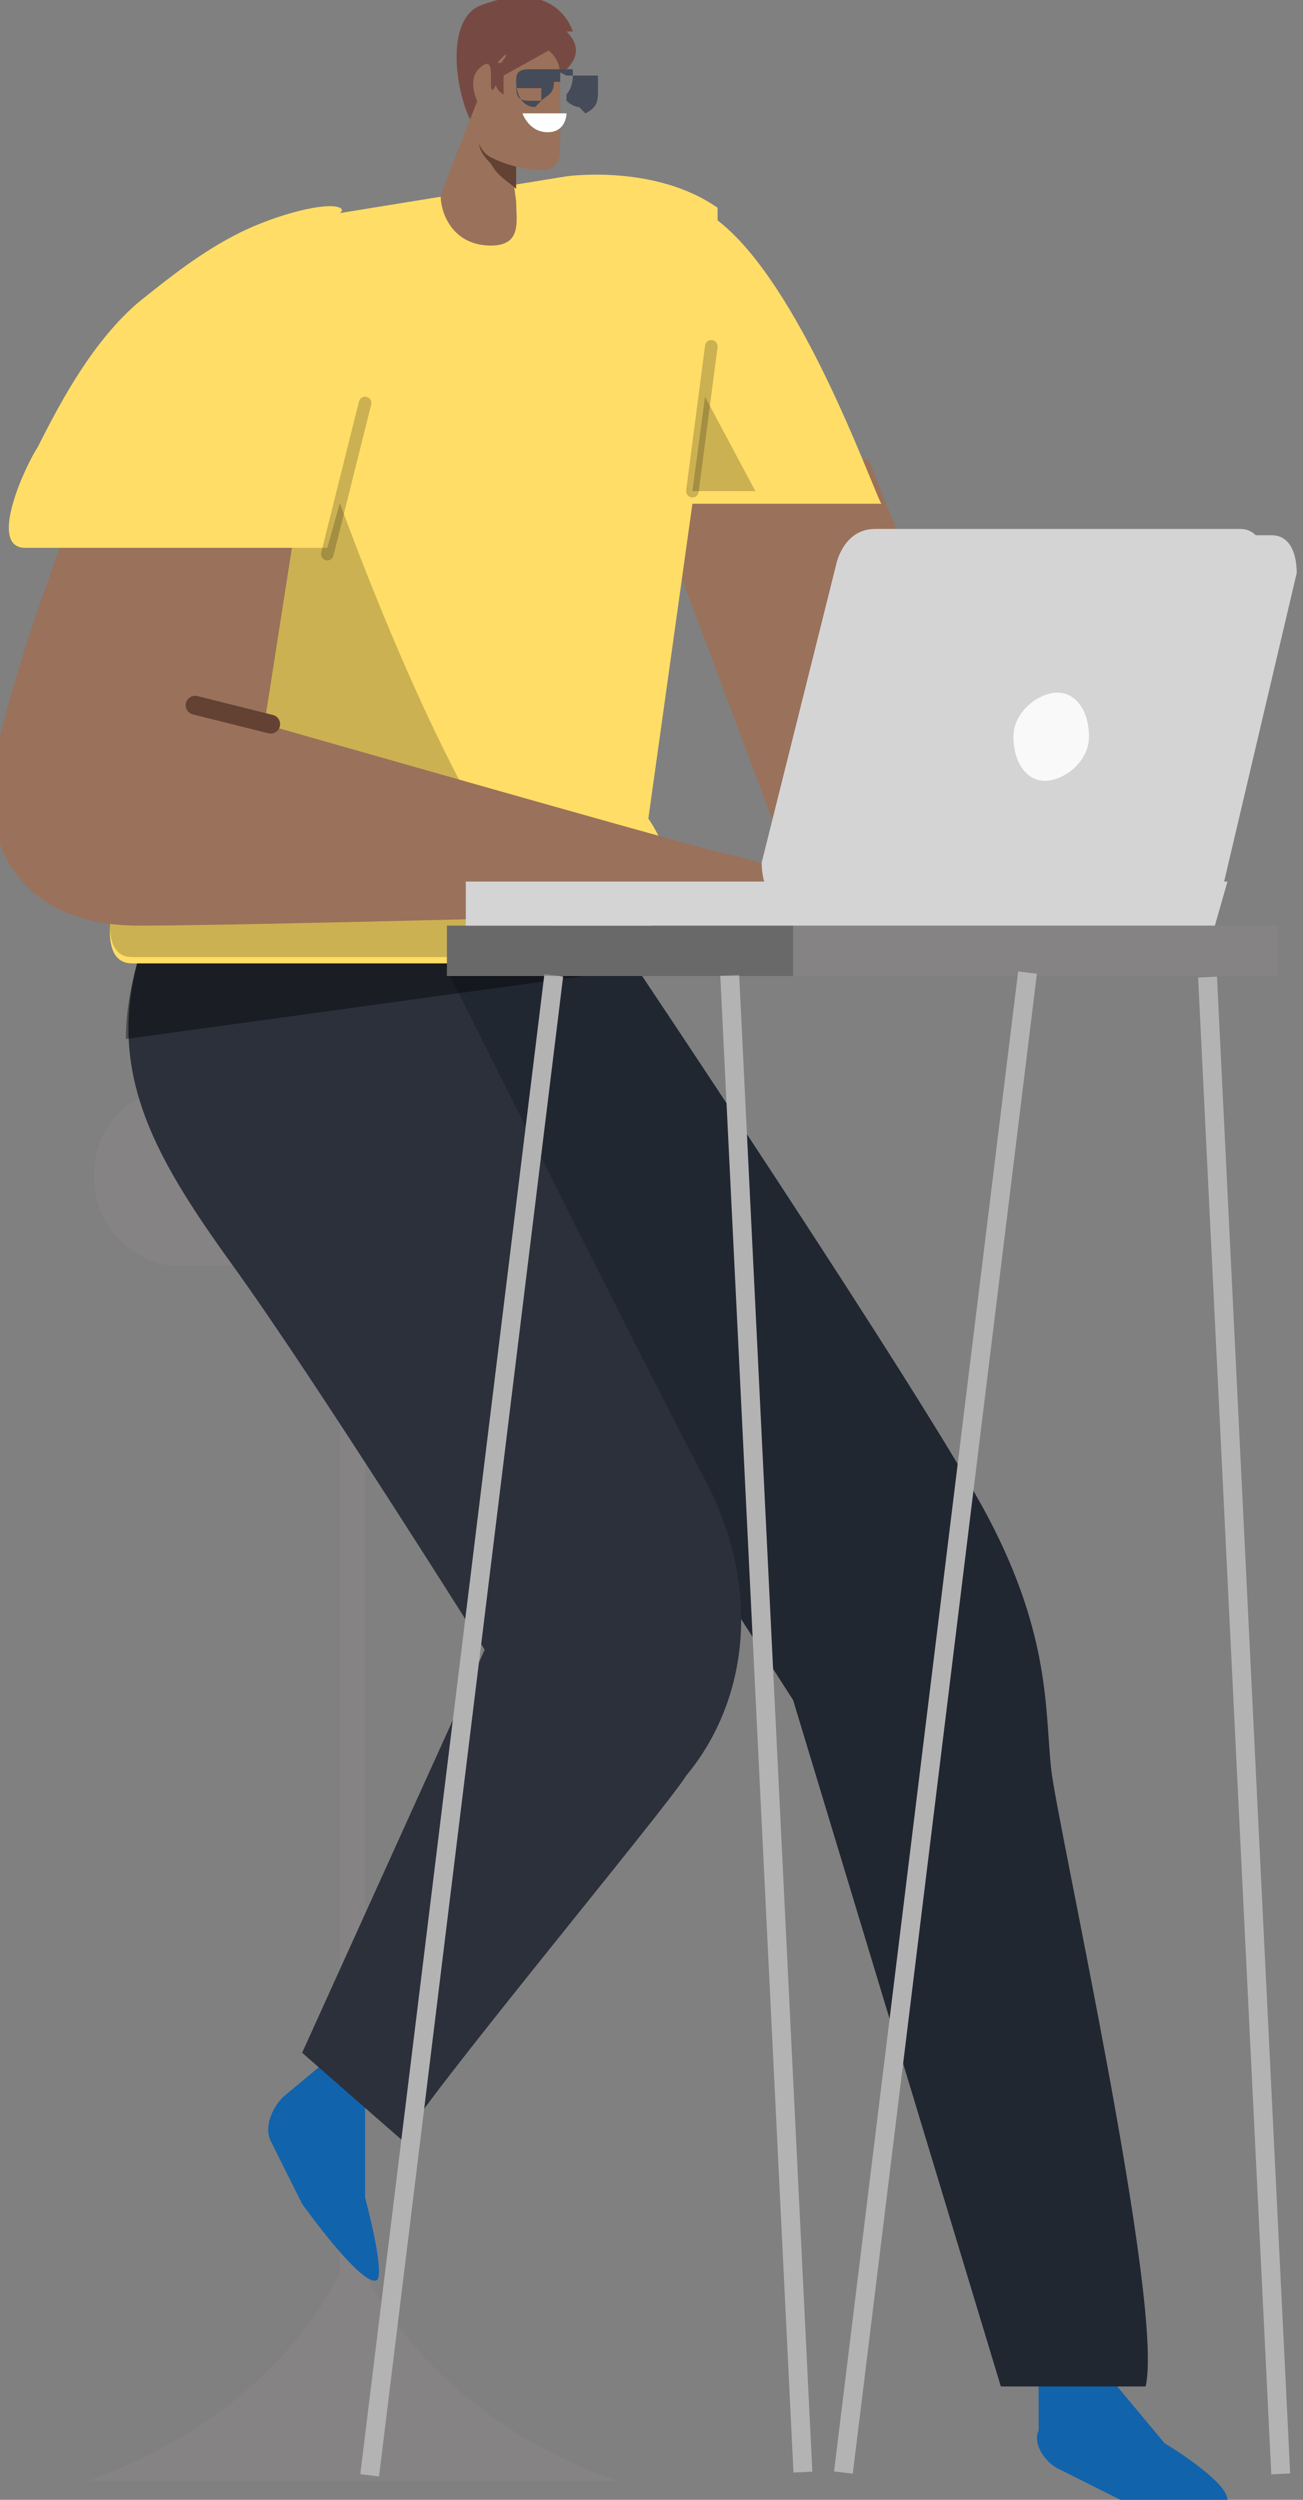
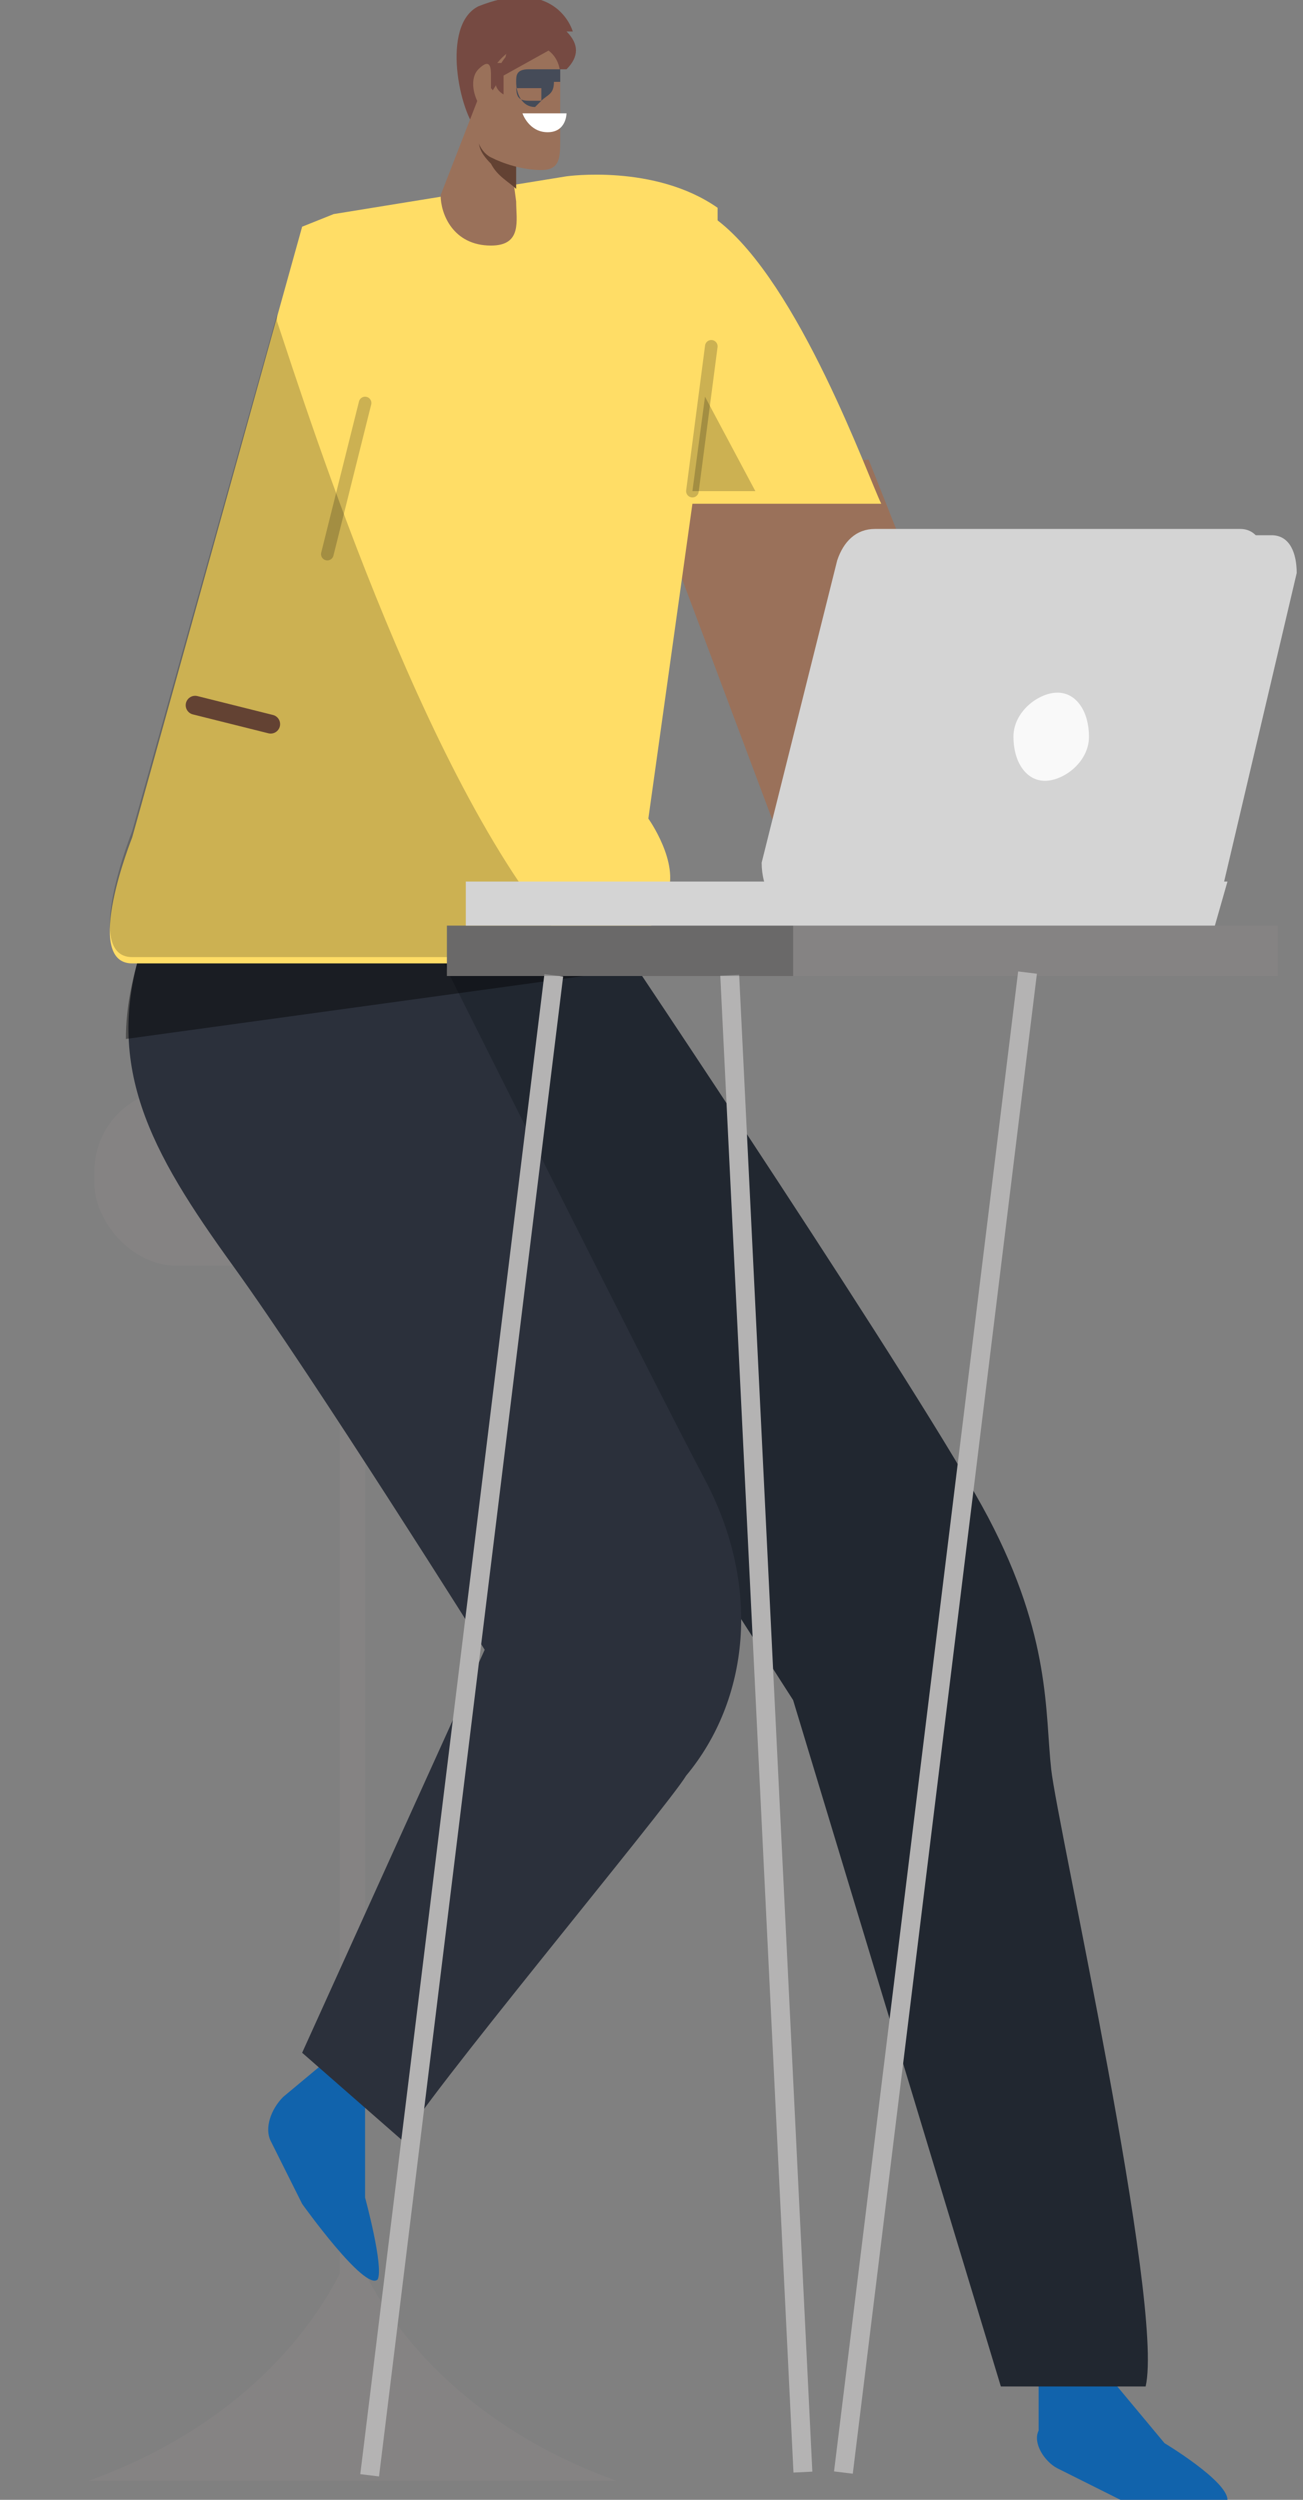
<svg xmlns="http://www.w3.org/2000/svg" version="1.1" viewBox="0 0 20.7 39.7">
  <rect x="0" y="0" width="20.7" height="39.7" fill="#808080" stroke="none" />
  <defs>
    <style>
      .cls-1, .cls-2, .cls-3, .cls-4, .cls-5, .cls-6, .cls-7, .cls-8, .cls-9, .cls-10, .cls-11, .cls-12, .cls-13, .cls-14, .cls-15 {
        stroke-width: 0px;
      }

      .cls-1, .cls-16, .cls-17 {
        mix-blend-mode: overlay;
        opacity: .4;
      }

      .cls-1, .cls-11 {
        fill: #000;
      }

      .cls-2 {
        fill: #212730;
      }

      .cls-17, .cls-18, .cls-19, .cls-20 {
        fill: none;
      }

      .cls-17, .cls-19, .cls-20 {
        stroke: #000;
      }

      .cls-17, .cls-20 {
        stroke-miterlimit: 10;
        stroke-width: 0px;
      }

      .cls-3 {
        fill: #634233;
      }

      .cls-4 {
        fill: #b4b3b3;
      }

      .cls-5 {
        fill: #d4d4d4;
      }

      .cls-6 {
        fill: #fd6;
      }

      .cls-18 {
        stroke: #634233;
        stroke-width: .3px;
      }

      .cls-18, .cls-19 {
        stroke-linecap: round;
        stroke-linejoin: round;
      }

      .cls-7 {
        fill: #1163ac;
      }

      .cls-8 {
        fill: #9a715a;
      }

      .cls-9 {
        fill: #454b58;
      }

      .cls-10 {
        fill: #858383;
      }

      .cls-11, .cls-19 {
        opacity: .2;
      }

      .cls-19 {
        stroke-width: .2px;
      }

      .cls-12 {
        fill: #f9f9f9;
      }

      .cls-21 {
        isolation: isolate;
      }

      .cls-13 {
        fill: #764a42;
      }

      .cls-14 {
        fill: #fff;
      }

      .cls-15 {
        fill: #2b303b;
      }
    </style>
  </defs>
  <g class="cls-21">
    <g id="Calque_1" data-name="Calque 1">
      <g>
        <g>
          <path class="cls-10" d="M5.8,36.1v-16.6s-.4,0-.4,0v16.6c-.4.8-1.5,2.4-4,3.3h8.4c-2.5-.9-3.6-2.5-4-3.3Z" />
          <rect class="cls-10" x="1.5" y="17.3" width="8.4" height="2.8" rx="1.3" ry="1.3" />
        </g>
        <g>
          <path class="cls-7" d="M17.5,37.6l1,1.2s1,.6,1,.9-1.7,0-1.7,0l-1-.5c-.2-.1-.4-.4-.3-.6v-.8h1.1Z" />
          <path class="cls-7" d="M5.8,33.3v1.6s.3,1.1.2,1.3c-.2.2-1.2-1.2-1.2-1.2l-.5-1c-.1-.2,0-.5.2-.7l.6-.5.7.6Z" />
          <path class="cls-2" d="M9.8,14.9s4.9,7.3,5.9,9.2c1,1.9.9,3.1,1,4s1.8,8.5,1.5,9.8h-2.3l-3.3-10.9-7.7-12h4.8Z" />
          <path class="cls-15" d="M2.3,14.9c-.7,2,.1,3.4,1.4,5.2,1.3,1.8,4,6.1,4,6.1l-2.9,6.4,1.6,1.4c.2-.5,4.2-5.3,4.5-5.8,1-1.2,1.2-3,.3-4.7-.9-1.7-4.4-8.7-4.4-8.7H2.3Z" />
          <g class="cls-16">
            <line class="cls-20" x1="6.7" y1="14.6" x2="8.2" y2="17.7" />
            <path class="cls-20" d="M7.3,14.9s.9,1.3.6,2.3" />
          </g>
          <line class="cls-17" x1="6.8" y1="17.7" x2="9.4" y2="17.7" />
          <path class="cls-17" d="M3.6,14.9s.4,1.5,0,2.6" />
          <path class="cls-17" d="M3,14.7c-.1.6-.3,1.4.4,2.6.7,1.2,5.1,7.7,5.1,7.7,0,0-.3.3.1.5l-3.5,7.5" />
          <path class="cls-1" d="M9.8,14.9H2.3c-.2.6-.3,1.1-.3,1.6l8-1.1c-.2-.3-.3-.5-.3-.5Z" />
          <polygon class="cls-8" points="13.8 7.3 15.9 12.6 12.9 14.7 10.2 7.5 13.8 7.3" />
          <path class="cls-6" d="M11.4,3.3c-1-.7-2.4-.5-2.4-.5l-3.7.6-.5.2-2.7,9.7s-.8,2,0,2h7.4c.2,0,.4-.1.6-.3.2-.2.4-.5.5-.8.2-.5-.3-1.2-.3-1.2l.7-5h3c-.2-.4-1.3-3.5-2.6-4.5Z" />
          <polygon class="cls-11" points="11 7.8 11.2 6.3 12 7.8 11 7.8" />
          <line class="cls-19" x1="11.3" y1="5.5" x2="11" y2="7.8" />
          <path class="cls-11" d="M4.4,5l-2.3,8.2s-.8,2,0,2h7.1c-2.3-2.3-4.3-8.6-4.8-10.1Z" />
-           <path class="cls-8" d="M4.7,8.3l-.5,3.2s6.3,1.8,7.1,2c.8.2,1.5.3,1.5,1h-1.6s-7.2.2-9,.2c-1.8,0-2.5-1.2-2.3-2.5s1.2-3.9,1.2-3.9h3.6Z" />
          <line class="cls-18" x1="4.3" y1="11.5" x2="3.1" y2="11.2" />
-           <path class="cls-6" d="M5.9,6.2l-.7,2.5h-1.1c-.9,0-1.8,0-2.7,0-.3,0-.6,0-1,0-.6,0,0-1.3.2-1.6.4-.8.9-1.7,1.6-2.3.5-.4,1-.8,1.6-1.1s1.4-.5,1.6-.4-.6.3-.5.4c.6.7,1.1,1.6.9,2.6Z" />
          <line class="cls-19" x1="5.8" y1="6.4" x2="5.2" y2="8.8" />
          <g>
            <path class="cls-13" d="M9.1.5c-.1-.3-.5-.8-1.5-.4-.6.3-.3,1.7,0,2,.2.2.6-.5.9-1,.2,0,.4,0,.5,0,.2-.2.2-.4,0-.6" />
            <path class="cls-8" d="M7.7,1.3l-.7,1.8c0,.3.2.8.8.8.5,0,.4-.4.4-.7l-.2-1.5-.3-.4Z" />
            <path class="cls-3" d="M8,2c0,0-.2,0-.2-.1,0,0-.2,0-.2.2,0,.2,0,.3.2.5.1.2.3.3.4.4v-1Z" />
            <path class="cls-8" d="M8.1,1l-.5.8c-.1.3,0,.6.2.7.2.1.5.2.8.2.3,0,.3-.2.3-.5,0-.4,0-.8,0-1,0-.5-.6-.7-1-.2" />
            <path class="cls-13" d="M8.4.8s-.3.2-.4.4c0,.2,0,.3,0,.3,0,0-.2-.1-.1-.3,0-.2.3-.6.6-.4" />
            <path class="cls-8" d="M7.8,1.4c0,0,0-.1,0-.2,0-.1,0-.3-.2-.1-.2.2,0,.7.2.7.2,0,.1-.3,0-.4" />
            <path class="cls-13" d="M8.9.7s-.9.5-.9.5c0,0,0-.5.2-.6.2-.1.9-.2.8.2" />
-             <path class="cls-9" d="M9.2,1.7s0,0,0,0h0c0,0-.1,0-.2-.1h0c0-.2,0-.2,0-.3,0,0,0,0,0-.1,0,0,0,0,.1,0h.3s0,0,.1,0c0,0,0,0,0,.2,0,.2,0,.3-.2.4M9,1.2s0,0,0,.1c0,0,0,0,0,0h0c0,.2,0,.2,0,.2h0c0,0,.1-.1.1-.3,0,0,0,0,0-.1,0,0,0,0,0,0h-.3Z" />
            <path class="cls-9" d="M8.5,1.7s0,0,0,0h0c-.2,0-.3-.2-.3-.4,0-.1,0-.2.2-.2h.4c0,0,0,0,.1,0,0,0,0,0,0,.1,0,0,0,0,0,.1h-.1c0,.2-.1.2-.2.3M8.2,1.2s0,0,0,.1c0,.2,0,.3.2.3h0c0,0,.1,0,.1,0h.1c0-.2,0-.2,0-.2,0,0,0,0,0,0,0,0,0,0,0,0h-.4s0,0,0,0" />
            <path class="cls-9" d="M8.9,1.3s0,0,0,0c0,0,0,0-.1,0,0,0,0,0,0,0,0,0,0,0,0,0,0,0,.1,0,.2,0,0,0,0,0,0,0,0,0,0,0,0,0" />
            <path class="cls-14" d="M9,1.8h-.7s.1.3.4.3c.3,0,.3-.3.3-.3" />
            <path class="cls-3" d="M8.8,1.7s0,0,0,0c0,0,0,0,0,0,0,0,.1,0,.1,0,0,0,0,0,0,0,0,0,0,0,0,0,0,0,0,0,0,0,0,0,0,0-.2,0,0,0,0,0,0,0" />
          </g>
        </g>
        <rect class="cls-10" x="7.1" y="14.7" width="13.2" height=".8" />
        <g>
          <rect class="cls-4" x="-4.7" y="27.3" width="24" height=".3" transform="translate(-20.8 31.3) rotate(-83)" />
          <rect class="cls-4" x="12" y="15.5" width=".3" height="23.8" transform="translate(-1.3 .6) rotate(-2.8)" />
        </g>
        <g>
          <rect class="cls-4" x="2.9" y="27.3" width="24" height=".3" transform="translate(-14.2 38.8) rotate(-83)" />
-           <rect class="cls-4" x="19.6" y="15.5" width=".3" height="23.8" transform="translate(-1.3 1) rotate(-2.8)" />
        </g>
        <rect class="cls-11" x="7.1" y="14.7" width="5.5" height=".8" />
        <path class="cls-14" d="M17.5,11.5c0,.4-.5.7-.9.7s-.6-.3-.5-.7c0-.4.5-.7.9-.7s.6.3.5.7Z" />
        <g>
          <polygon class="cls-5" points="7.4 14.7 19.3 14.7 19.5 14 7.4 14 7.4 14.7" />
          <g>
            <path class="cls-5" d="M12.8,14.5h5.7c.2,0,.4-.2.4-.4l1.2-5.1c0-.3-.1-.6-.4-.6h-5.8c-.3,0-.5.2-.6.5l-1.2,4.8c0,.4.2.8.6.8Z" />
            <path class="cls-5" d="M13.4,14.2l5.6.4c.2,0,.4-.1.4-.4l1.2-5.1c0-.3-.1-.6-.4-.6h-5.8c-.3,0-.5.2-.6.5l-1.2,4.8c0,.4.3.4.6.4Z" />
-             <path class="cls-12" d="M16.1,11.7c0,.4.2.7.5.7.3,0,.7-.3.7-.7,0-.4-.2-.7-.5-.7-.3,0-.7.3-.7.7Z" />
+             <path class="cls-12" d="M16.1,11.7c0,.4.2.7.5.7.3,0,.7-.3.7-.7,0-.4-.2-.7-.5-.7-.3,0-.7.3-.7.7" />
          </g>
        </g>
      </g>
    </g>
  </g>
</svg>